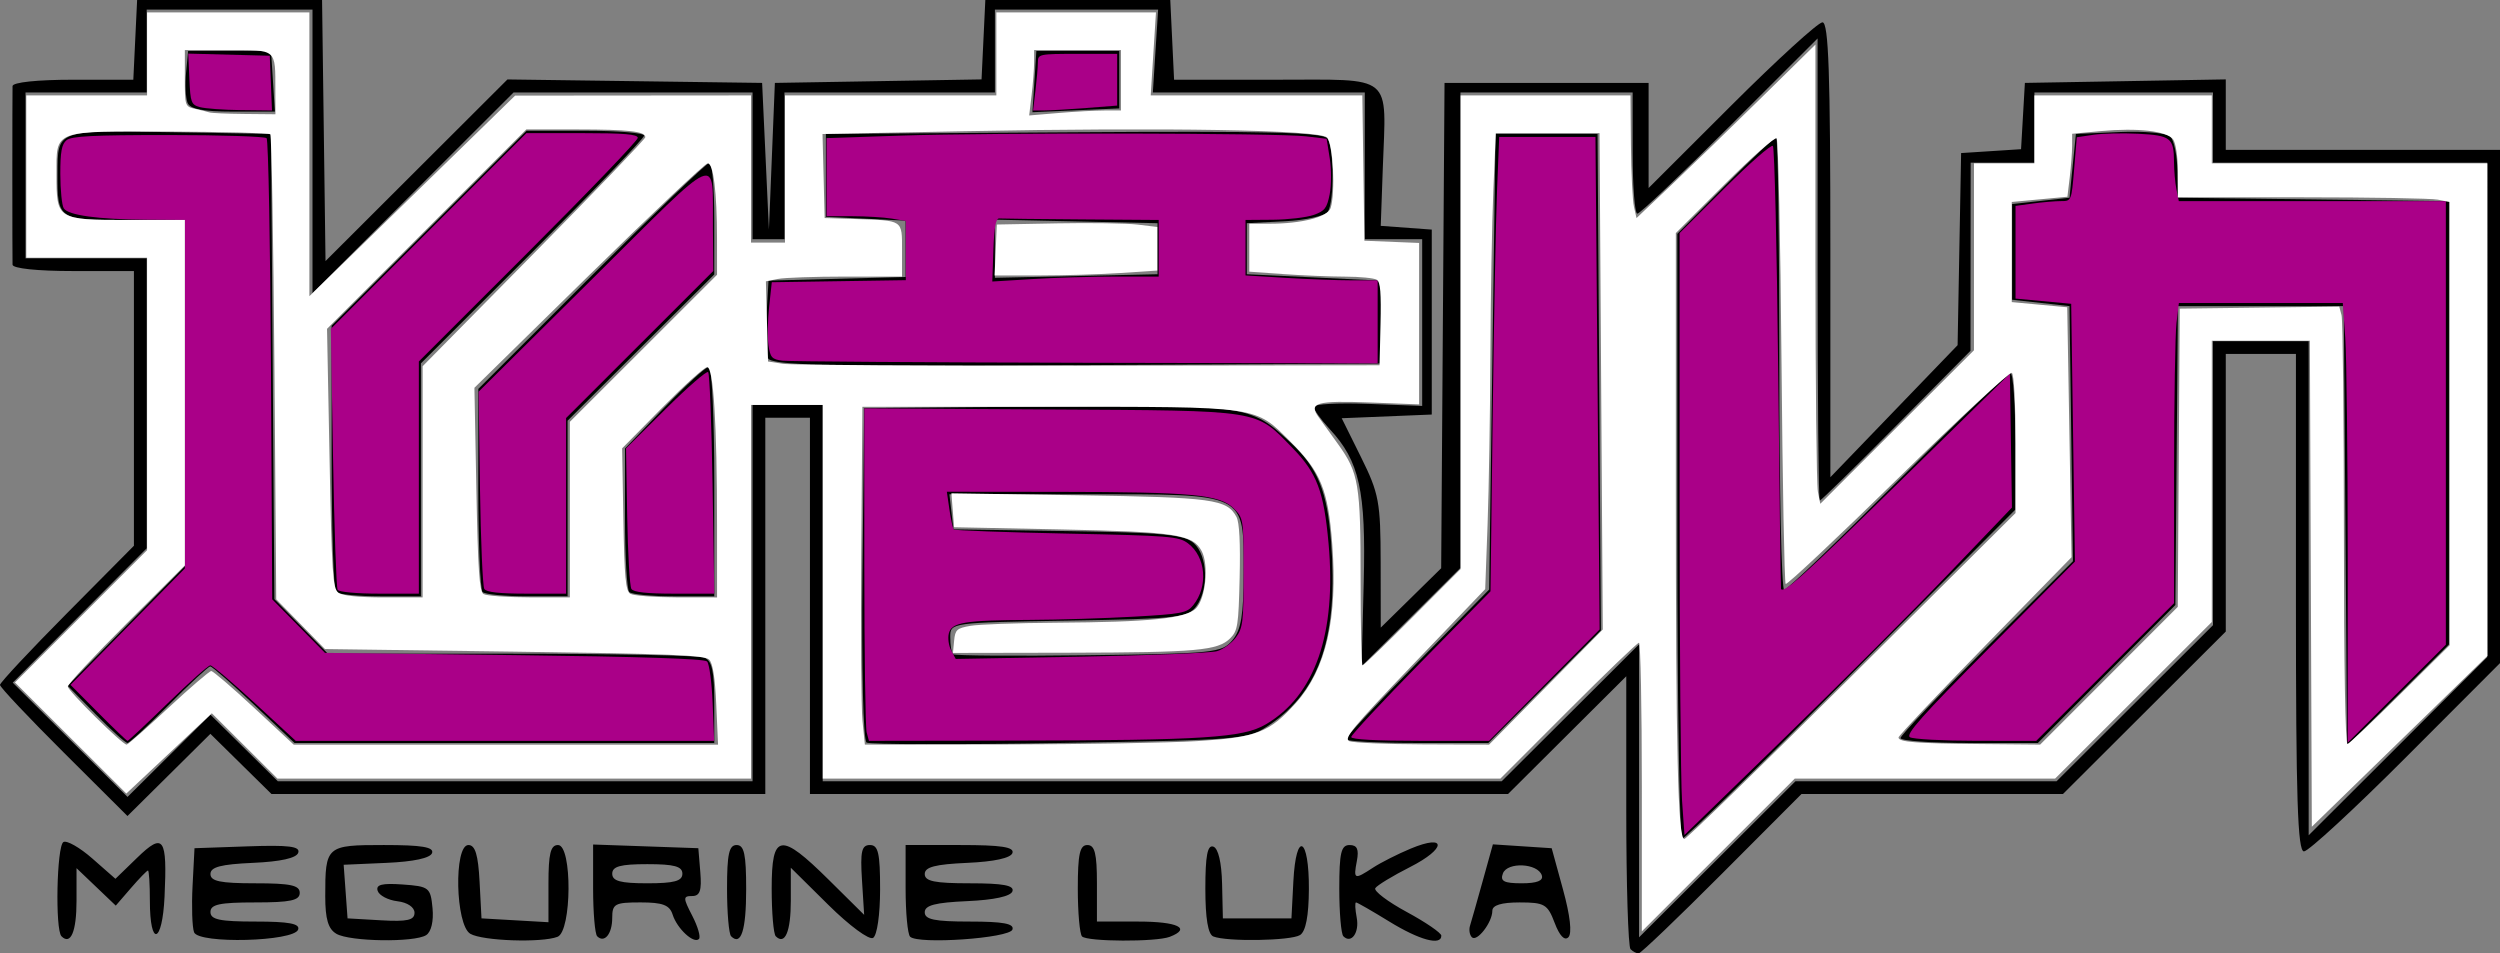
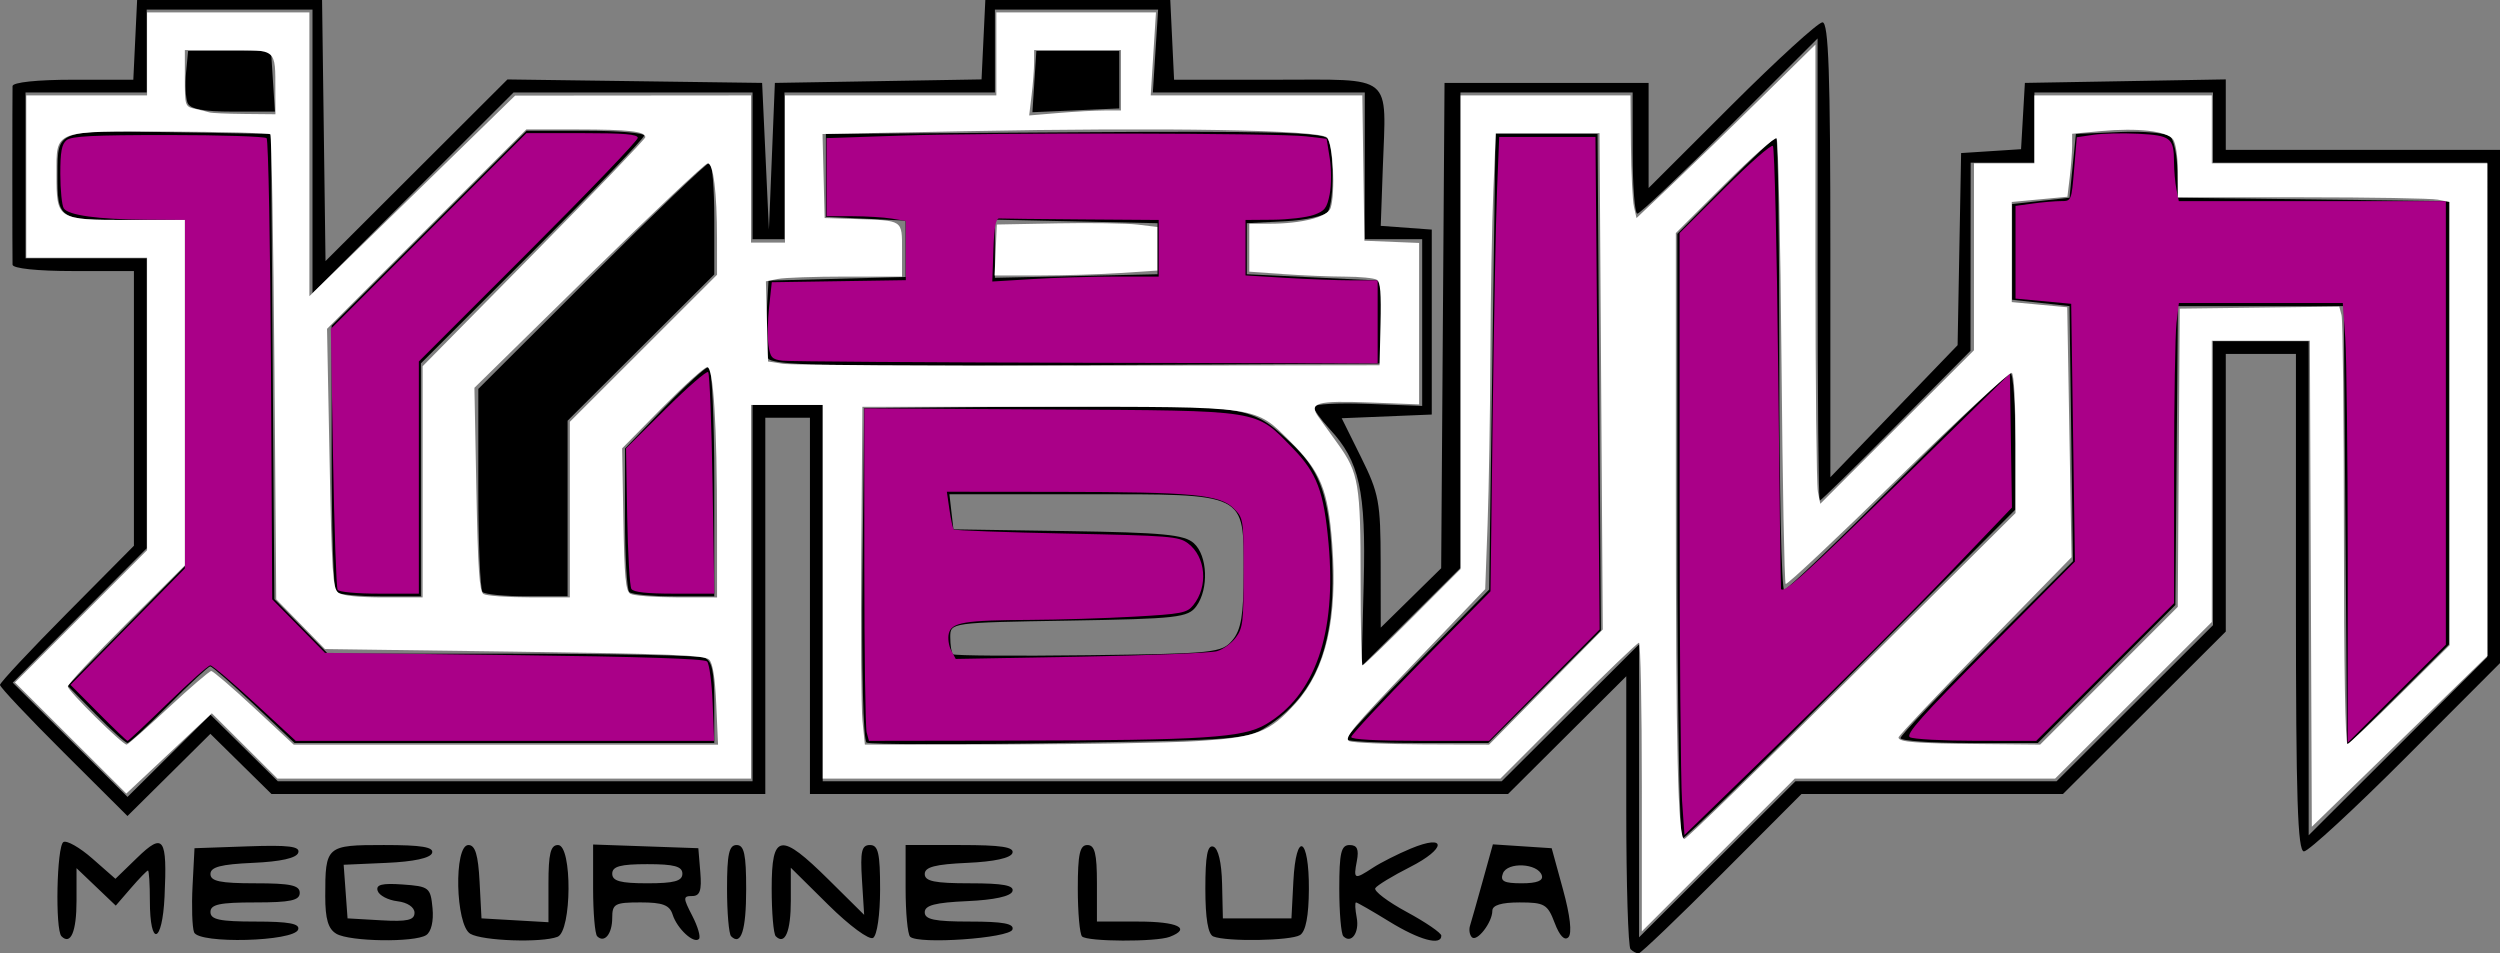
<svg xmlns="http://www.w3.org/2000/svg" xmlns:ns1="http://sodipodi.sourceforge.net/DTD/sodipodi-0.dtd" xmlns:ns2="http://www.inkscape.org/namespaces/inkscape" version="1.1" id="svg982" width="392" height="149.5" viewBox="0 0 392 149.5" ns1:docname="Megurine_Luka_logo.svg" ns2:version="0.92.4 5da689c313, 2019-01-14">
  <rect x="0" y="0" width="392" height="149.5" fill="#808080" stroke="none" />
  <defs id="defs986" />
  <ns1:namedview pagecolor="#ffffff" bordercolor="#666666" borderopacity="1" objecttolerance="10" gridtolerance="10" guidetolerance="10" ns2:pageopacity="0" ns2:pageshadow="2" ns2:window-width="1920" ns2:window-height="1016" id="namedview984" showgrid="false" ns2:zoom="1.6895674" ns2:cx="101.79154" ns2:cy="208.93489" ns2:window-x="0" ns2:window-y="27" ns2:window-maximized="1" ns2:current-layer="svg982" fit-margin-top="0" fit-margin-left="0" fit-margin-right="0" fit-margin-bottom="0" />
  <g id="g1055" transform="translate(-5.919,152.202)">
    <path ns2:connector-curvature="0" id="path1014" d="m 261.585,-3.368 c -0.367,-0.367 -0.667,-10.145 -0.667,-21.73 v -21.064 l -9.269,9.23 -9.269,9.23 h -54.731 -54.731 v -29.5 -29.5 h -3.5 -3.5 v 29.5 29.5 H 87.203 48.487 l -4.789,-4.717 -4.789,-4.717 -6.501,6.443 -6.501,6.443 -9.995,-9.957 c -5.497,-5.477 -9.995,-10.246 -9.995,-10.6 0,-0.353 4.725,-5.408 10.5,-11.232 l 10.5,-10.589 v -21.537 -21.537 h -9.5 c -5.645,0 -9.513,-0.406 -9.532,-1 -0.018,-0.55 -0.032,-6.85 -0.032,-14 0,-7.15 0.015,-13.45 0.032,-14 0.019,-0.594 3.871,-1 9.485,-1 h 9.452 l 0.298,-6.25 0.298,-6.25 h 14.5 14.5 l 0.271,20.466 0.271,20.466 14.263,-14.238 14.263,-14.238 19.966,0.272 19.966,0.272 0.533,11.5 0.533,11.5 0.467,-11.5 0.467,-11.5 16.203,-0.275 16.203,-0.275 0.297,-6.225 0.297,-6.225 h 14.5 14.5 l 0.298,6.25 0.298,6.25 h 15.933 c 18.676,0 17.329,-1.109 16.796,13.822 l -0.324,9.092 4,0.293 4,0.293 v 14.5 14.5 l -7.06,0.29 -7.06,0.29 3.046,6.145 c 2.793,5.635 3.047,6.996 3.06,16.416 l 0.014,10.271 4.738,-4.657 4.738,-4.657 0.262,-38.049 0.262,-38.049 h 16 16 v 8.24 8.24 l 13.013,-12.99 c 7.157,-7.144 13.57,-12.99 14.25,-12.99 0.959,0 1.237,8.006 1.237,35.664 v 35.664 l 9.975,-10.352 9.975,-10.352 0.275,-15.062 0.275,-15.062 4.7,-0.303 4.7,-0.303 0.3,-5.197 0.3,-5.197 15.75,-0.275 15.75,-0.275 v 5.525 5.525 h 21.5 21.5 v 40.238 40.238 l -14.738,14.762 c -8.106,8.119 -15.306,14.762 -16,14.762 -0.995,0 -1.262,-8.261 -1.262,-39 v -39 h -5.5 -5.5 v 21.764 21.764 l -12.764,12.736 -12.764,12.736 h -20.501 -20.501 l -12.47,12.5 c -6.858,6.875 -12.739,12.5 -13.068,12.5 -0.329,0 -0.898,-0.3 -1.265,-0.667 z m 46.333,-26.333 h 20.471 l 12.264,-12.235 12.264,-12.235 v -22.265 -22.265 h 7.5 7.5 v 38.737 38.737 l 14,-13.973 14,-13.973 v -38.763 -38.763 h -21.5 -21.5 v -5.5 -5.5 h -14 -14 v 5.5 5.5 h -5 -5 l -0.011,14.75 -0.011,14.75 -11.653,11.75 c -6.409,6.463 -11.804,11.75 -11.989,11.75 -0.185,0 -0.336,-16.306 -0.336,-36.237 v -36.237 l -13.763,13.737 c -7.57,7.555 -14.095,13.737 -14.5,13.737 -0.405,0 -0.737,-4.275 -0.737,-9.5 v -9.5 h -13.5 -13.5 v 37.273 37.273 l -7.75,7.707 -7.75,7.707 0.332,-13.121 c 0.365,-14.407 -0.656,-19.02 -5.321,-24.047 -1.381,-1.488 -2.513,-3.063 -2.514,-3.5 -0.001,-0.437 3.824,-0.648 8.5,-0.47 l 8.502,0.323 v -13.073 -13.073 h -4.5 -4.5 v -11.5 -11.5 h -16.616 -16.616 l 0.414,-6.5 0.414,-6.5 h -12.797 -12.797 v 6.5 6.5 h -16.5 -16.5 v 11.5 11.5 h -2.5 -2.5 v -11.5 -11.5 H 105.18 86.441 l -15.761,15.738 -15.761,15.738 v -22.238 -22.238 h -13 -13 v 6.5 6.5 h -9.5 -9.5 v 13 13 h 9.5 9.5 v 22.734 22.734 l -10.502,10.535 -10.502,10.535 8.998,8.957 8.998,8.957 6.501,-6.444 6.501,-6.444 5.284,5.218 5.284,5.218 h 37.219 37.219 v -29.5 -29.5 h 5.5 5.5 v 29.5 29.5 h 53.234 53.234 l 10.766,-10.733 10.766,-10.733 v 22.968 22.968 l 12.264,-12.235 12.264,-12.235 z m -39,-38.415 v -47.415 l 7.512,-7.585 c 4.132,-4.172 7.732,-7.585 8,-7.585 0.269,0 0.488,15.975 0.488,35.5 0,19.525 0.342,35.5 0.761,35.5 0.419,0 8.401,-7.65 17.739,-17 9.338,-9.35 17.32,-17 17.739,-17 0.419,0 0.761,4.818 0.761,10.706 v 10.706 l -25.724,25.794 c -14.148,14.187 -26.073,25.794 -26.5,25.794 -0.427,0 -0.776,-21.337 -0.776,-47.415 z m -127.117,32.345 c -0.53,-0.329 -0.805,-11.522 -0.651,-26.5 l 0.267,-25.93 28.77,-0.265 c 31.348,-0.289 31.759,-0.228 38.069,5.63 4.281,3.974 5.777,7.634 6.38,15.607 1.117,14.767 -1.691,23.227 -9.481,28.569 -3.563,2.443 -3.776,2.462 -33.012,2.959 -16.184,0.275 -29.839,0.244 -30.344,-0.07 z m 57.367,-16.056 c 1.361,-1.63 1.75,-3.96 1.75,-10.485 0,-12.78 0.791,-12.389 -25.066,-12.389 h -21.066 l 0.316,2.75 0.316,2.75 17.948,0.274 c 14.928,0.228 18.251,0.548 19.75,1.905 2.161,1.956 2.364,7.17 0.385,9.88 -1.3,1.78 -2.961,1.967 -20,2.253 -18.565,0.312 -18.582,0.314 -18.582,2.583 0,1.249 0.187,2.459 0.415,2.688 0.228,0.229 9.791,0.297 21.25,0.152 19.76,-0.251 20.926,-0.373 22.585,-2.361 z m -178.238,11.638 -4.404,-4.488 9.196,-9.378 9.196,-9.378 v -27.135 -27.135 h -9.393 c -10.507,0 -10.618,-0.077 -10.592,-7.332 0.025,-6.828 -0.182,-6.752 17.56,-6.444 l 15.925,0.276 0.263,36.475 0.263,36.475 4.195,4.275 4.195,4.275 h 28.71 c 15.791,0 29.422,0.273 30.292,0.607 1.214,0.466 1.582,2.093 1.582,7 v 6.393 H 85.009 52.099 l -6.34,-5.998 c -3.487,-3.299 -6.579,-5.999 -6.871,-6 -0.292,-8.2e-4 -3.203,2.699 -6.469,5.998 -3.266,3.3 -6.195,6 -6.51,6 -0.315,0 -2.555,-2.019 -4.978,-4.488 z m 195.988,3.897 c 0,-0.325 5.062,-5.739 11.25,-12.031 l 11.25,-11.441 0.5,-35.718 0.5,-35.719 h 8 8 l 0.262,38.927 0.262,38.927 -8.823,8.823 -8.823,8.823 h -11.189 c -6.154,0 -11.189,-0.266 -11.189,-0.59 z m 87,-0.174 c 0,-0.42 6.083,-6.833 13.518,-14.25 l 13.518,-13.486 -0.268,-20 -0.268,-20 -4.5,-0.5 -4.5,-0.5 v -7.5 -7.5 l 4.5,-0.5 4.5,-0.5 0.5,-5 0.5,-5 6.901,-0.299 c 3.795,-0.165 7.359,0.159 7.919,0.719 0.56,0.56 1.054,2.944 1.099,5.299 l 0.081,4.281 21.25,0.27 21.25,0.27 v 34.754 34.754 l -7.987,7.94 -7.987,7.94 -0.263,-34.463 -0.263,-34.463 h -13 -13 l -0.199,23.432 -0.199,23.432 -10.784,10.818 -10.784,10.818 h -10.767 c -5.922,0 -10.767,-0.344 -10.767,-0.764 z M 58.585,-59.368 c -0.367,-0.367 -0.667,-9.913 -0.667,-21.214 v -20.548 l 15.286,-15.286 15.286,-15.286 h 9.214 c 5.068,0 9.214,0.342 9.214,0.761 0,0.418 -7.875,8.626 -17.5,18.239 l -17.5,17.479 v 18.261 18.261 h -6.333 c -3.483,0 -6.633,-0.3 -7,-0.667 z m 23,0 c -0.367,-0.367 -0.667,-7.684 -0.667,-16.26 v -15.594 l 17.76,-17.74 c 9.768,-9.757 18.093,-17.74 18.5,-17.74 0.407,0 0.74,3.945 0.74,8.766 v 8.766 l -11.5,11.467 -11.5,11.467 v 13.766 13.766 h -6.333 c -3.483,0 -6.633,-0.3 -7,-0.667 z m 23,0 c -0.367,-0.367 -0.667,-5.581 -0.667,-11.587 v -10.92 l 6.159,-6.413 c 3.387,-3.527 6.537,-6.413 7,-6.413 0.463,0 0.841,8.1 0.841,18 v 18 h -6.333 c -3.483,0 -6.633,-0.3 -7,-0.667 z m 21.749,-36.693 c -0.291,-0.758 -0.391,-3.8 -0.222,-6.76 l 0.307,-5.381 10.75,-0.284 10.75,-0.284 v -4.418 -4.418 l -6.25,-0.298 -6.25,-0.298 v -6.5 -6.5 l 38.934,-0.262 c 30.483,-0.205 39.107,0.012 39.735,1 1.017,1.601 1.047,9.875 0.042,11.455 -0.417,0.656 -3.448,1.331 -6.735,1.5 l -5.976,0.307 v 4 4 l 10.5,0.5 10.5,0.5 v 6.5 6.5 l -47.778,0.26 c -39.857,0.217 -47.865,0.031 -48.307,-1.119 z m 61.084,-17.141 v -4 l -12.75,-0.28 -12.75,-0.28 v 4.56 4.56 l 12.75,-0.28 12.75,-0.28 z m -152.102,-22.905 c -0.296,-0.773 -0.395,-2.91 -0.219,-4.75 l 0.32,-3.345 h 6.5 6.5 l 0.305,4.75 0.305,4.75 h -6.586 c -4.734,0 -6.738,-0.395 -7.125,-1.405 z m 132.795,-3.298 0.307,-4.797 h 6.5 6.5 v 4.5 4.5 l -6.807,0.297 -6.807,0.297 z M 15.558,-5.396 c -1.011,-1.011 -0.744,-14.124 0.301,-14.769 0.517,-0.32 2.565,0.845 4.55,2.589 l 3.61,3.17 3.418,-3.313 c 4.137,-4.01 4.722,-3.174 4.283,6.123 -0.35,7.415 -2.301,7.961 -2.301,0.643 0,-2.613 -0.134,-4.751 -0.298,-4.75 -0.164,9.7e-4 -1.367,1.239 -2.673,2.752 l -2.375,2.75 -3.077,-2.937 -3.077,-2.937 v 5.128 c 0,4.834 -0.918,6.994 -2.361,5.552 z m 20.791,-0.626 c -0.296,-0.772 -0.402,-4.054 -0.235,-7.292 l 0.304,-5.888 8.347,-0.292 c 6.473,-0.226 8.251,-0.002 7.92,1 -0.278,0.842 -2.752,1.395 -7.097,1.588 -5.034,0.223 -6.67,0.652 -6.67,1.75 0,1.134 1.542,1.454 7,1.454 5.556,0 7,0.31 7,1.5 0,1.19 -1.444,1.5 -7,1.5 -5.556,0 -7,0.31 -7,1.5 0,1.192 1.454,1.5 7.083,1.5 5.221,0 6.975,0.329 6.67,1.25 -0.627,1.896 -15.608,2.291 -16.322,0.43 z m 22.319,0.24 c -1.287,-0.75 -1.75,-2.306 -1.75,-5.888 0,-7.907 0.143,-8.032 9.19,-8.032 5.935,0 7.871,0.32 7.563,1.25 -0.262,0.793 -2.872,1.359 -7.139,1.547 l -6.726,0.297 0.305,4.203 0.305,4.203 5.25,0.302 c 4.113,0.237 5.25,-0.019 5.25,-1.184 0,-0.865 -1.117,-1.618 -2.673,-1.802 -1.47,-0.174 -2.867,-0.907 -3.104,-1.629 -0.321,-0.978 0.678,-1.233 3.923,-1 4.148,0.298 4.37,0.474 4.678,3.708 0.195,2.042 -0.204,3.73 -1,4.235 -1.851,1.173 -11.958,1.022 -14.074,-0.21 z m 21,0 c -2.342,-1.364 -2.612,-13.92 -0.3,-13.92 1.064,0 1.53,1.531 1.75,5.75 l 0.3,5.75 5.25,0.302 5.25,0.302 v -6.052 c 0,-4.713 0.332,-6.052 1.5,-6.052 2.248,0 2.171,13.529 -0.082,14.393 -2.515,0.965 -11.748,0.645 -13.668,-0.473 z m 19.889,0.386 c -0.352,-0.352 -0.639,-3.733 -0.639,-7.513 v -6.874 l 8.25,0.29 8.25,0.29 0.31,3.75 c 0.239,2.888 -0.054,3.75 -1.276,3.75 -1.445,0 -1.444,0.275 0.013,3.093 0.88,1.701 1.352,3.34 1.05,3.643 -0.808,0.808 -3.426,-1.619 -4.127,-3.826 -0.476,-1.501 -1.554,-1.91 -5.039,-1.91 -4.033,0 -4.433,0.22 -4.433,2.441 0,2.509 -1.227,3.999 -2.361,2.865 z m 13.361,-9.806 c 0,-1.152 -1.278,-1.5 -5.5,-1.5 -4.222,0 -5.5,0.348 -5.5,1.5 0,1.152 1.278,1.5 5.5,1.5 4.222,0 5.5,-0.348 5.5,-1.5 z m 7.639,9.806 c -0.352,-0.352 -0.639,-3.714 -0.639,-7.473 0,-5.407 0.313,-6.833 1.5,-6.833 1.189,0 1.5,1.438 1.5,6.941 0,6.433 -0.799,8.926 -2.361,7.365 z m 7,0 c -0.352,-0.352 -0.639,-3.714 -0.639,-7.473 0,-8.699 1.351,-8.903 8.971,-1.359 l 5.529,5.474 -0.343,-5.474 c -0.281,-4.484 -0.054,-5.474 1.25,-5.474 1.304,0 1.593,1.259 1.593,6.941 0,3.967 -0.471,7.232 -1.099,7.62 -0.611,0.378 -3.719,-1.913 -7,-5.16 l -5.901,-5.839 v 5.16 c 0,4.862 -0.916,7.028 -2.361,5.584 z m 21.066,0.066 c -0.388,-0.388 -0.705,-3.78 -0.705,-7.538 v -6.833 h 8.583 c 6.42,0 8.479,0.315 8.17,1.25 -0.262,0.791 -2.86,1.358 -7.083,1.546 -5.034,0.223 -6.67,0.652 -6.67,1.75 0,1.136 1.553,1.454 7.083,1.454 5.22,0 6.975,0.329 6.67,1.25 -0.262,0.791 -2.86,1.358 -7.083,1.546 -5.034,0.223 -6.67,0.652 -6.67,1.75 0,1.136 1.553,1.454 7.083,1.454 5.221,0 6.975,0.329 6.67,1.25 -0.452,1.365 -14.802,2.368 -16.048,1.122 z m 26.962,-0.038 c -0.367,-0.367 -0.667,-3.742 -0.667,-7.5 0,-5.407 0.313,-6.833 1.5,-6.833 1.167,0 1.5,1.333 1.5,6 v 6 h 6.5 c 6.172,0 8.369,1.069 4.918,2.393 -2.138,0.821 -12.918,0.774 -13.752,-0.06 z m 20.583,0.004 c -0.833,-0.336 -1.25,-2.84 -1.25,-7.504 0,-5.155 0.329,-6.89 1.25,-6.584 0.773,0.257 1.297,2.483 1.374,5.833 l 0.124,5.417 h 5.376 5.376 l 0.302,-5.816 c 0.416,-8.024 2.478,-6.973 2.433,1.24 -0.023,4.197 -0.49,6.623 -1.385,7.19 -1.433,0.908 -11.494,1.074 -13.6,0.224 z m 20.389,-0.032 c -0.352,-0.351 -0.639,-3.714 -0.639,-7.472 0,-5.626 0.286,-6.833 1.617,-6.833 1.185,0 1.489,0.667 1.139,2.5 -0.557,2.915 -0.412,2.975 2.53,1.051 1.218,-0.797 3.878,-2.143 5.911,-2.991 5.695,-2.376 5.622,-0.009 -0.089,2.885 -2.731,1.384 -5.189,2.877 -5.461,3.317 -0.272,0.44 1.946,2.12 4.929,3.734 2.983,1.614 5.424,3.287 5.424,3.719 0,1.621 -3.439,0.686 -8.154,-2.215 -2.682,-1.65 -5.031,-3 -5.222,-3 -0.19,0 -0.141,1.072 0.109,2.383 0.449,2.351 -0.85,4.166 -2.093,2.923 z m 20.152,0.152 c -0.36,-0.36 -0.49,-1.172 -0.291,-1.806 0.199,-0.634 1.088,-3.764 1.974,-6.955 l 1.612,-5.803 4.609,0.303 4.61,0.303 1.782,6.5 c 1.119,4.08 1.431,6.857 0.839,7.458 -0.596,0.606 -1.389,-0.222 -2.154,-2.25 -1.103,-2.922 -1.592,-3.208 -5.492,-3.208 -2.861,0 -4.281,0.434 -4.281,1.309 0,1.822 -2.414,4.944 -3.209,4.149 z m 10.965,-9.708 c -0.624,-1.901 -5.393,-2.139 -6.097,-0.304 -0.47,1.226 0.154,1.554 2.956,1.554 2.394,0 3.418,-0.408 3.141,-1.25 z" style="fill:#000000" />
    <path ns2:connector-curvature="0" id="path1018" d="m 21.336,-40.425 -4.361,-4.39 8.963,-9.127 8.963,-9.127 v -27.321 -27.321 l -6.067,-0.043 c -7.59,-0.054 -12.227,-0.694 -12.916,-1.781 -0.292,-0.462 -0.535,-2.871 -0.54,-5.354 -0.007,-3.491 0.213,-4.699 0.972,-5.327 0.775,-0.641 4.131,-0.812 15.931,-0.812 8.222,0 15.172,0.222 15.443,0.493 0.271,0.271 0.58,16.651 0.686,36.4 l 0.193,35.907 4.137,4.197 4.137,4.197 29.638,0.356 c 19.841,0.239 29.848,0.566 30.273,0.991 0.349,0.349 0.741,3.294 0.872,6.544 l 0.237,5.91 H 85.097 52.294 l -6.415,-5.919 c -3.528,-3.255 -6.67,-5.919 -6.983,-5.919 -0.313,0 -3.309,2.663 -6.66,5.919 -3.35,3.255 -6.192,5.919 -6.316,5.919 -0.123,0 -2.187,-1.976 -4.585,-4.39 z" style="fill:#aa0088;fill-opacity:1;stroke:none;stroke-width:1.823;stroke-miterlimit:4;stroke-dasharray:none;stroke-opacity:1" />
    <path ns2:connector-curvature="0" id="path1020" d="m 58.86,-59.726 c -0.207,-0.335 -0.531,-9.68 -0.72,-20.766 l -0.344,-20.157 15.329,-15.338 15.329,-15.338 h 8.734 c 6.617,0 8.734,0.18 8.734,0.744 0,0.409 -7.724,8.464 -17.164,17.9 l -17.164,17.156 v 18.204 18.204 h -6.18 c -3.598,0 -6.337,-0.254 -6.556,-0.609 z" style="fill:#aa0088;fill-opacity:1;stroke:none;stroke-width:1.823;stroke-miterlimit:4;stroke-dasharray:none;stroke-opacity:1" />
-     <path ns2:connector-curvature="0" id="path1022" d="m 81.859,-59.857 c -0.253,-0.407 -0.559,-7.532 -0.68,-15.832 L 80.961,-90.782 98.863,-108.538 c 20.507,-20.339 18.739,-19.59 18.84,-7.985 l 0.059,6.812 -11.541,11.53 -11.541,11.53 v 13.767 13.767 h -6.18 c -4.303,0 -6.32,-0.225 -6.64,-0.74 z" style="fill:#aa0088;fill-opacity:1;stroke:none;stroke-width:1.823;stroke-miterlimit:4;stroke-dasharray:none;stroke-opacity:1" />
    <path ns2:connector-curvature="0" id="path1024" d="m 104.924,-59.857 c -0.263,-0.407 -0.561,-5.534 -0.66,-11.393 l -0.181,-10.654 6.229,-6.185 c 3.426,-3.402 6.416,-5.997 6.645,-5.768 0.229,0.229 0.54,8.139 0.691,17.578 l 0.274,17.162 h -6.259 c -4.357,0 -6.405,-0.225 -6.738,-0.74 z" style="fill:#aa0088;fill-opacity:1;stroke:none;stroke-width:1.823;stroke-miterlimit:4;stroke-dasharray:none;stroke-opacity:1" />
-     <path ns2:connector-curvature="0" id="path1026" d="m 37.268,-135.404 c -1.367,-0.378 -1.493,-0.714 -1.655,-4.4 l -0.175,-3.991 6.39,0.168 6.39,0.168 0.174,4.291 0.174,4.291 -4.909,-0.059 c -2.7,-0.032 -5.575,-0.243 -6.389,-0.469 z" style="fill:#aa0088;fill-opacity:1;stroke:none;stroke-width:1.823;stroke-miterlimit:4;stroke-dasharray:none;stroke-opacity:1" />
    <path ns2:connector-curvature="0" id="path1028" d="m 128.61,-95.646 c -1.654,-0.207 -1.915,-0.495 -2.194,-2.421 -0.174,-1.202 -0.129,-3.917 0.102,-6.033 l 0.419,-3.847 10.506,-0.162 10.506,-0.162 v -4.644 -4.644 l -2.22,-0.367 c -1.221,-0.202 -4.017,-0.37 -6.215,-0.373 l -3.995,-0.007 v -6.121 -6.121 l 11.637,-0.39 c 14.507,-0.486 59.145,-0.407 63.527,0.113 l 3.252,0.385 0.488,3.078 c 0.268,1.693 0.263,4.223 -0.013,5.623 -0.433,2.196 -0.782,2.641 -2.556,3.251 -1.13,0.389 -3.986,0.721 -6.346,0.74 l -4.291,0.033 v 4.349 4.349 l 6.307,0.386 c 3.469,0.212 8.13,0.386 10.358,0.386 h 4.051 v 6.511 6.511 l -45.722,-0.095 c -25.147,-0.052 -46.567,-0.201 -47.599,-0.33 z m 52.278,-13.188 h 6.714 v -4.439 -4.439 l -12.133,-0.089 c -6.673,-0.049 -12.466,-0.115 -12.873,-0.148 -0.525,-0.042 -0.79,1.383 -0.913,4.915 l -0.173,4.974 6.332,-0.387 c 3.483,-0.213 9.354,-0.387 13.046,-0.387 z" style="fill:#aa0088;fill-opacity:1;stroke:none;stroke-width:1.823;stroke-miterlimit:4;stroke-dasharray:none;stroke-opacity:1" />
-     <path ns2:connector-curvature="0" id="path1030" d="m 168.279,-137.984 c 0.205,-1.709 0.376,-3.707 0.378,-4.439 0.005,-1.296 0.171,-1.332 6.22,-1.332 h 6.215 v 4.055 4.055 l -4.883,0.38 c -2.686,0.209 -5.652,0.382 -6.593,0.384 l -1.71,0.004 z" style="fill:#aa0088;fill-opacity:1;stroke:none;stroke-width:1.823;stroke-miterlimit:4;stroke-dasharray:none;stroke-opacity:1" />
    <path ns2:connector-curvature="0" id="path1032" d="m 141.81,-37.366 c -0.196,-0.732 -0.361,-12.463 -0.365,-26.068 l -0.008,-24.737 29.149,0.174 c 33.541,0.2 32.073,-0.033 37.989,6.027 3.842,3.935 4.931,6.818 5.663,14.995 1.264,14.121 -2.106,23.818 -9.859,28.362 -3.576,2.096 -9.702,2.491 -39.346,2.54 l -22.866,0.038 z m 54.926,-12.728 c 0.955,-0.277 2.286,-1.242 2.959,-2.143 1.105,-1.479 1.224,-2.468 1.224,-10.162 0,-8.391 -0.024,-8.548 -1.54,-10.066 -2.186,-2.189 -6.387,-2.59 -27.35,-2.613 l -17.644,-0.019 0.408,2.811 c 0.224,1.546 0.527,2.943 0.673,3.103 0.146,0.16 8.115,0.451 17.71,0.647 16.114,0.328 17.564,0.444 19.006,1.52 2.829,2.112 3.224,6.764 0.825,9.726 -0.973,1.202 -1.798,1.36 -9.303,1.783 -4.529,0.255 -11.831,0.483 -16.225,0.505 -10.36,0.053 -12.347,0.384 -12.784,2.123 -0.186,0.74 -0.018,1.943 0.372,2.672 l 0.71,1.327 19.612,-0.355 c 10.786,-0.195 20.393,-0.582 21.347,-0.86 z" style="fill:#aa0088;fill-opacity:1;stroke:none;stroke-width:1.823;stroke-miterlimit:4;stroke-dasharray:none;stroke-opacity:1" />
    <path ns2:connector-curvature="0" id="path1034" d="m 217.787,-36.631 c 0,-0.328 4.915,-5.605 10.922,-11.726 l 10.922,-11.129 0.34,-27.19 c 0.187,-14.954 0.494,-30.985 0.681,-35.624 l 0.341,-8.434 h 7.547 7.547 l 0.326,38.619 0.326,38.619 -8.667,8.73 -8.667,8.73 h -10.809 c -6.867,0 -10.809,-0.218 -10.809,-0.596 z" style="fill:#aa0088;fill-opacity:1;stroke:none;stroke-width:1.823;stroke-miterlimit:4;stroke-dasharray:none;stroke-opacity:1" />
    <path ns2:connector-curvature="0" id="path1036" d="m 269.663,-26.672 c -0.211,-2.97 -0.383,-24.208 -0.383,-47.194 v -41.793 l 7.082,-7.064 c 3.895,-3.885 7.291,-6.855 7.546,-6.601 0.255,0.255 0.627,15.956 0.826,34.891 0.199,18.935 0.399,34.494 0.444,34.576 0.423,0.76 3.579,-2.094 18.591,-16.808 l 17.299,-16.956 0.162,10.503 0.162,10.503 -10.057,10.504 c -5.531,5.777 -17.084,17.33 -25.673,25.672 l -15.616,15.167 z" style="fill:#aa0088;fill-opacity:1;stroke:none;stroke-width:1.823;stroke-miterlimit:4;stroke-dasharray:none;stroke-opacity:1" />
    <path ns2:connector-curvature="0" id="path1038" d="m 305.389,-36.61 c -0.7,-0.442 1.892,-3.355 12.498,-14.048 l 13.381,-13.49 -0.293,-20.209 -0.293,-20.209 -4.364,-0.409 -4.364,-0.409 v -7.267 -7.267 l 2.746,-0.376 c 1.51,-0.207 3.484,-0.376 4.386,-0.376 1.63,0 1.642,-0.031 2.057,-5.005 l 0.417,-5.005 2.583,-0.387 c 1.421,-0.213 4.6,-0.286 7.064,-0.161 5.075,0.256 5.583,0.657 5.597,4.417 0.005,1.343 0.176,3.274 0.379,4.291 l 0.37,1.85 h 20.937 20.937 v 34.781 34.781 l -7.694,7.677 -7.694,7.677 v -29.05 c 0,-15.978 -0.173,-31.488 -0.385,-34.468 l -0.385,-5.418 h -12.85 -12.85 l -0.373,3.107 c -0.205,1.709 -0.376,12.299 -0.378,23.533 l -0.005,20.425 -10.807,10.796 -10.807,10.796 -9.464,-0.009 c -5.205,-0.005 -9.861,-0.26 -10.347,-0.567 z" style="fill:#aa0088;fill-opacity:1;stroke:none;stroke-width:1.823;stroke-miterlimit:4;stroke-dasharray:none;stroke-opacity:1" />
    <path ns2:connector-curvature="0" id="path1040" d="m 263.361,-28.789 c 0,-12.448 -0.203,-22.634 -0.45,-22.634 -0.248,0 -5.239,4.794 -11.091,10.654 l -10.641,10.654 h -53.126 -53.126 v -29.297 -29.297 h -5.623 -5.623 v 29.297 29.297 H 86.553 49.425 l -5.146,-5.122 -5.146,-5.122 -6.703,6.293 -6.703,6.293 -8.731,-8.71 -8.731,-8.71 10.358,-10.37 10.358,-10.37 v -22.929 -22.929 h -9.47 -9.47 v -12.725 -12.725 h 9.47 9.47 v -6.511 -6.511 h 12.725 12.725 v 22.253 22.253 l 16.128,-15.726 16.128,-15.726 18.496,-0.016 18.496,-0.016 v 11.541 11.541 h 2.663 2.663 v -11.541 -11.541 h 16.572 16.572 v -6.511 -6.511 h 12.513 12.513 l -0.412,6.511 -0.412,6.511 h 16.591 16.591 l 0.161,11.393 0.161,11.393 4.291,0.174 4.291,0.174 v 12.656 12.656 l -7.546,-0.292 c -8.497,-0.328 -9.826,0.035 -8.238,2.251 0.545,0.76 1.918,2.671 3.052,4.245 3.267,4.538 3.558,6.28 3.558,21.256 0,7.406 0.137,13.465 0.304,13.465 0.167,-5.9e-5 3.696,-3.4 7.842,-7.555 l 7.538,-7.555 v -37.131 -37.131 h 13.317 13.317 l 0.07,7.842 c 0.038,4.313 0.251,8.641 0.472,9.618 l 0.402,1.776 5.594,-5.31 c 3.077,-2.92 9.39,-9.043 14.029,-13.605 l 8.434,-8.296 v 34.099 c 0,18.754 0.172,34.957 0.381,36.005 l 0.381,1.907 12.048,-12.037 12.048,-12.037 V -111.936 -126.59 h 4.735 4.735 v -5.327 -5.327 h 13.909 13.909 v 5.327 5.327 h 21.603 21.603 l 0.006,38.619 0.006,38.619 -13.767,13.393 -13.767,13.393 -0.152,-38.104 -0.152,-38.104 h -7.69 -7.69 v 22.052 22.052 l -12.286,12.276 -12.286,12.276 h -20.409 -20.409 l -11.991,11.98 -11.991,11.98 z m 32.906,-17.411 25.689,-25.554 v -10.811 c 0,-6.476 -0.234,-10.955 -0.584,-11.172 -0.321,-0.199 -8.352,7.247 -17.845,16.547 -9.493,9.299 -17.42,16.748 -17.616,16.554 -0.195,-0.195 -0.488,-15.891 -0.651,-34.88 -0.163,-18.989 -0.505,-34.735 -0.76,-34.99 -0.255,-0.255 -3.918,2.981 -8.138,7.193 l -7.674,7.657 v 40.311 c 0,41.019 0.333,54.701 1.332,54.701 0.307,0 12.118,-11.499 26.247,-25.554 z m -263.946,4.987 c 3.413,-3.174 6.438,-5.771 6.722,-5.771 0.284,0 3.309,2.597 6.722,5.771 l 6.206,5.771 h 33.269 33.269 l -0.278,-6.246 c -0.191,-4.299 -0.54,-6.508 -1.119,-7.087 -0.693,-0.693 -6.06,-0.913 -30.54,-1.248 l -29.698,-0.407 -3.821,-3.9 -3.821,-3.9 -0.283,-36.274 c -0.155,-19.951 -0.448,-36.439 -0.65,-36.641 -0.202,-0.202 -7.265,-0.392 -15.694,-0.422 -18.584,-0.066 -17.828,-0.356 -17.828,6.844 0,6.935 0.122,7.011 11.245,7.011 h 8.878 v 27.085 27.085 l -9.174,9.16 c -5.046,5.038 -9.174,9.462 -9.174,9.831 0,0.659 8.555,9.108 9.222,9.108 0.187,0 3.133,-2.597 6.546,-5.771 z m 161.227,5.223 c 9.404,-0.574 11.381,-1.332 15.544,-5.962 4.757,-5.291 6.602,-13.326 5.724,-24.936 -0.64,-8.464 -1.789,-11.308 -6.443,-15.945 -5.79,-5.77 -4.497,-5.582 -38.526,-5.582 h -28.706 l -0.178,22.787 c -0.098,12.533 -0.01,24.452 0.195,26.486 l 0.373,3.699 22,-0.029 c 12.1,-0.016 25.608,-0.249 30.017,-0.518 z m 54.771,-8.479 8.914,-9.026 -0.254,-38.915 -0.254,-38.915 h -8.131 -8.131 l -0.388,8.972 c -0.214,4.935 -0.421,16.454 -0.46,25.598 -0.04,9.144 -0.239,21.194 -0.444,26.778 l -0.372,10.151 -11.214,11.699 c -9.65,10.067 -11.053,11.762 -10.062,12.15 0.634,0.248 5.816,0.47 11.517,0.493 l 10.365,0.042 z m 88.285,-1.776 10.789,-10.802 0.155,-23.379 0.155,-23.379 12.505,-0.16 12.505,-0.16 0.36,1.343 c 0.198,0.739 0.364,16.214 0.368,34.389 0.005,20.815 0.218,32.973 0.575,32.849 0.312,-0.109 4.041,-3.636 8.286,-7.84 l 7.719,-7.642 v -34.75 -34.75 l -1.85,-0.37 c -1.017,-0.203 -10.606,-0.37 -21.307,-0.37 h -19.458 v -4.03 c 0,-2.29 -0.319,-4.467 -0.74,-5.041 -0.965,-1.32 -5.564,-1.852 -11.333,-1.311 l -4.5,0.422 -0.005,1.873 c -0.003,1.03 -0.171,3.252 -0.373,4.937 l -0.368,3.064 -4.362,0.409 -4.362,0.409 v 7.851 7.851 l 4.348,0.407 4.348,0.407 0.338,19.594 0.338,19.594 -13.565,13.903 c -7.46,7.646 -13.565,14.107 -13.565,14.357 0,0.727 2.637,0.942 12.731,1.036 l 9.476,0.089 z M 72.188,-76.65 v -18.125 l 17.46,-17.709 c 9.603,-9.74 17.46,-17.933 17.46,-18.206 0,-0.913 -2.603,-1.21 -10.658,-1.218 l -7.994,-0.008 -15.629,15.637 -15.629,15.637 0.393,20.319 c 0.35,18.112 0.501,20.399 1.394,21.058 0.648,0.479 3.15,0.74 7.102,0.74 h 6.101 z m 23.083,4.358 V -86.059 l 11.541,-11.53 11.541,-11.53 -0.005,-5.628 c -0.007,-7.342 -0.563,-11.843 -1.463,-11.843 -0.391,0 -8.781,7.918 -18.645,17.596 l -17.933,17.596 0.305,15.911 c 0.241,12.609 0.474,16.018 1.119,16.427 0.448,0.284 3.677,0.52 7.177,0.525 l 6.363,0.009 z m 23.08,2.373 c -0.004,-15.842 -0.559,-24.71 -1.548,-24.71 -0.428,0 -3.604,2.863 -7.057,6.363 l -6.279,6.363 0.194,11.12 c 0.159,9.084 0.357,11.222 1.081,11.68 0.488,0.308 3.75,0.565 7.249,0.57 l 6.363,0.009 -0.003,-11.393 z m 104.044,-31.469 c 0.125,-4.772 -0.03,-6.589 -0.592,-6.945 -0.418,-0.266 -2.651,-0.487 -4.961,-0.492 -2.31,-0.005 -6.638,-0.182 -9.618,-0.394 l -5.418,-0.385 v -3.759 -3.759 h 3.226 c 5.01,0 9.082,-1.054 9.531,-2.467 0.78,-2.456 0.387,-10.093 -0.569,-11.049 -1.196,-1.196 -25.182,-1.614 -56.809,-0.99 l -22.297,0.44 0.167,6.589 0.167,6.589 4.735,0.149 c 7.644,0.241 7.398,0.078 7.398,4.893 v 4.132 h -8.804 c -4.842,0 -9.645,0.168 -10.673,0.374 l -1.869,0.374 0.167,6.285 0.167,6.285 2.367,0.362 c 1.302,0.199 22.876,0.332 47.941,0.296 l 45.574,-0.066 z M 49.097,-137.984 c -0.014,-6.634 0.304,-6.363 -7.459,-6.363 h -6.737 v 4.428 c 0,4.349 0.029,4.434 1.628,4.787 0.895,0.197 1.894,0.448 2.22,0.556 0.326,0.109 2.789,0.218 5.475,0.244 l 4.883,0.047 z m 130.012,3.107 h 2.574 v -4.735 -4.735 h -6.806 -6.806 l -0.005,1.924 c -0.003,1.058 -0.178,3.365 -0.39,5.126 l -0.384,3.202 4.622,-0.391 c 2.542,-0.215 5.78,-0.391 7.196,-0.391 z" style="fill:#ffffff;fill-opacity:1;stroke:none;stroke-width:1.823;stroke-miterlimit:4;stroke-dasharray:none;stroke-opacity:1" />
  </g>
  <path style="fill:#ffffff;fill-opacity:1;stroke:none;stroke-width:1.823;stroke-miterlimit:4;stroke-dasharray:none;stroke-opacity:1" d="m 156.128,39.2 0.175,-3.995 9.47,-0.181 c 5.208,-0.099 10.868,-0.014 12.577,0.191 l 3.107,0.371 v 3.419 3.419 l -5.771,0.382 c -3.174,0.21 -8.912,0.384 -12.752,0.385 l -6.981,0.003 z" id="path1076" ns2:connector-curvature="0" />
-   <path style="fill:#ffffff;fill-opacity:1;stroke:none;stroke-width:1.823;stroke-miterlimit:4;stroke-dasharray:none;stroke-opacity:1" d="m 149.607,100.465 c 0.167,-1.727 0.42,-1.958 2.553,-2.333 1.302,-0.229 7.295,-0.449 13.317,-0.488 14.885,-0.097 20.463,-0.665 22.043,-2.246 1.533,-1.533 2.06,-6.801 0.9,-8.997 -1.37,-2.594 -4.117,-3.015 -22.151,-3.388 l -16.668,-0.345 -0.211,-2.657 -0.211,-2.657 19.838,0.305 c 21.219,0.326 23.375,0.621 24.866,3.407 0.452,0.844 0.618,4.064 0.492,9.505 -0.175,7.521 -0.303,8.339 -1.479,9.514 -1.929,1.926 -5.224,2.221 -25.236,2.26 l -18.237,0.035 z" id="path1078" ns2:connector-curvature="0" />
</svg>